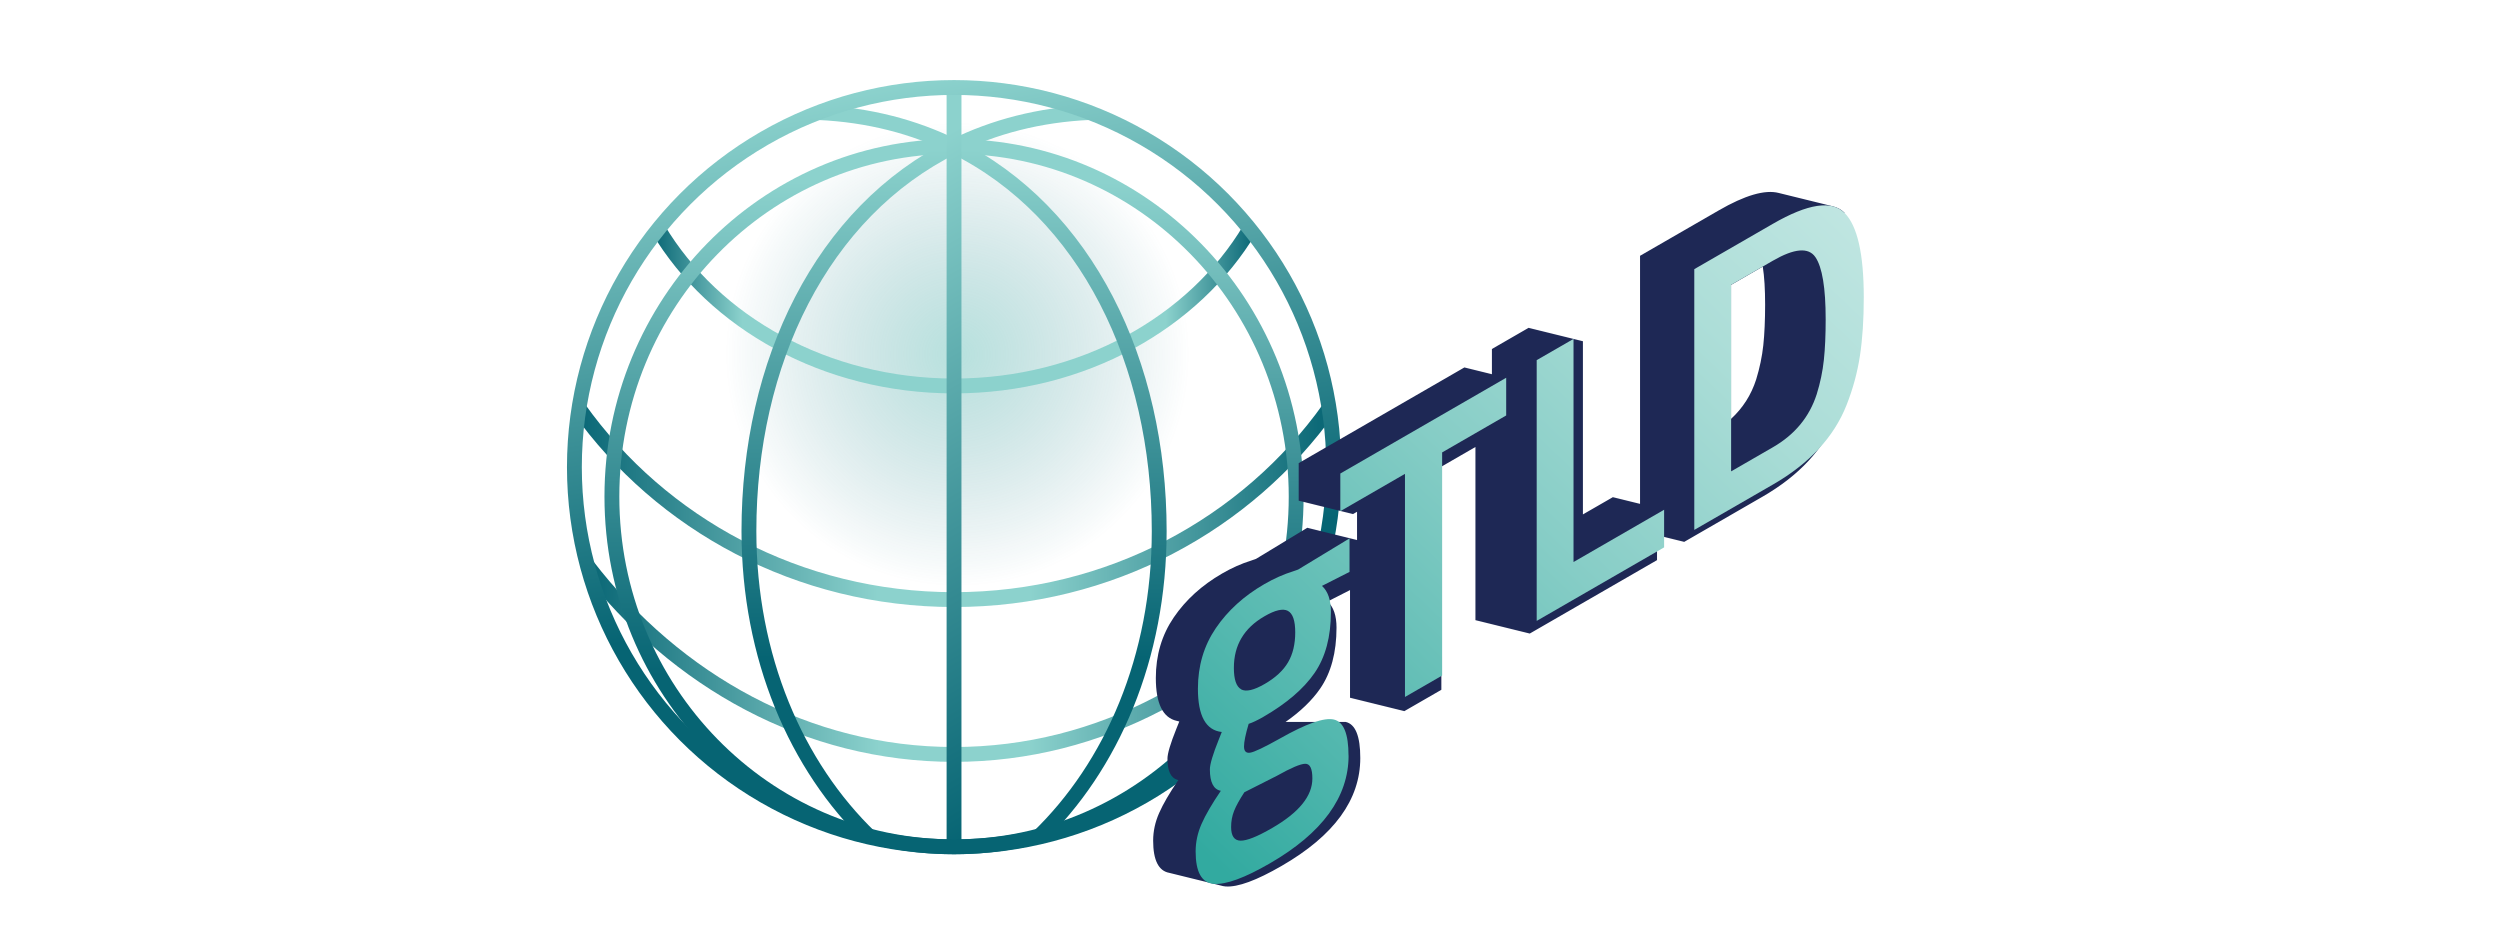
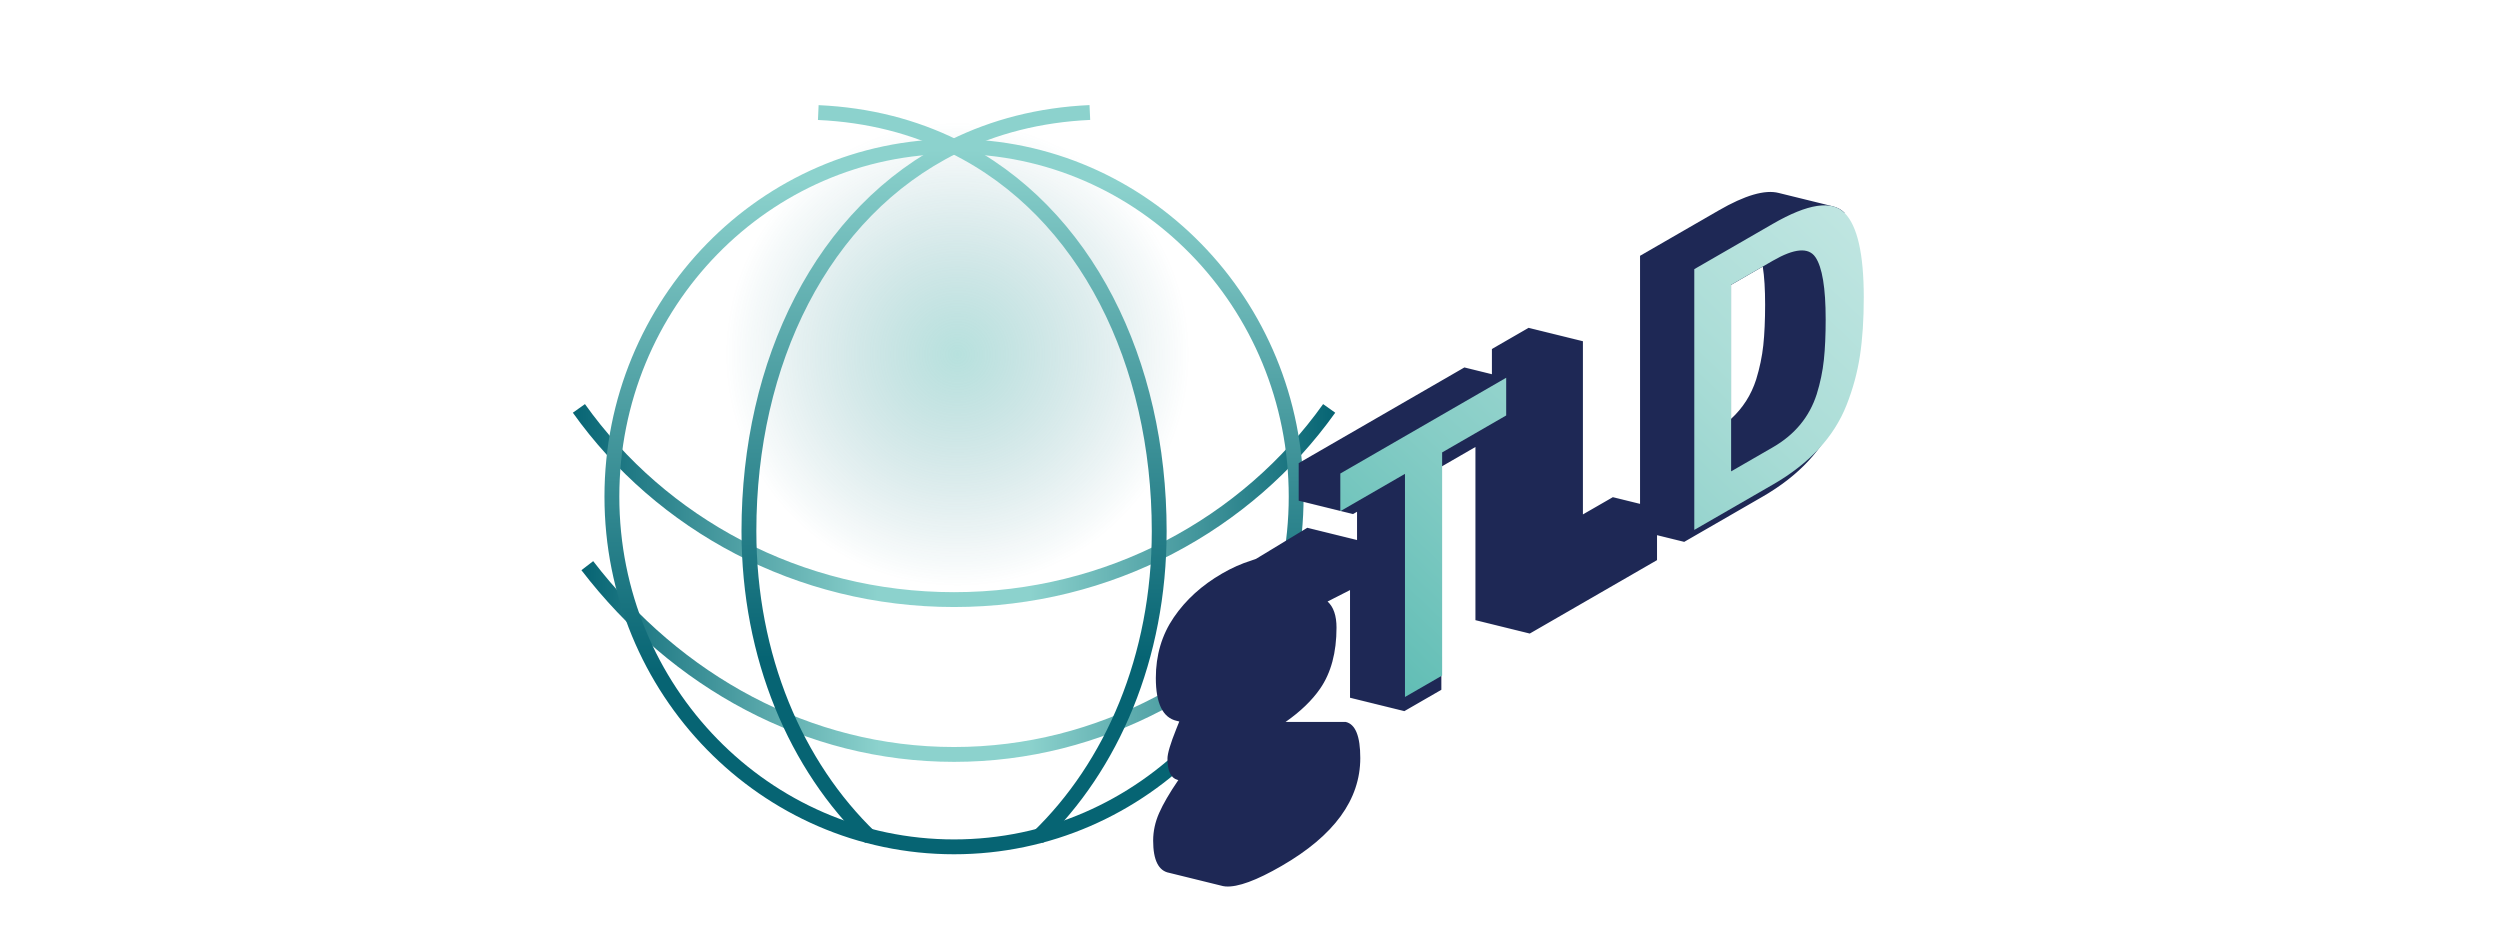
<svg xmlns="http://www.w3.org/2000/svg" xmlns:xlink="http://www.w3.org/1999/xlink" id="a" viewBox="0 0 372 140">
  <defs>
    <radialGradient id="b" cx="142.47" cy="52.73" fx="142.47" fy="52.73" r="34.59" gradientUnits="userSpaceOnUse">
      <stop offset="0" stop-color="#32aaa0" stop-opacity=".7" />
      <stop offset="1" stop-color="#056473" stop-opacity="0" />
    </radialGradient>
    <linearGradient id="c" x1="186.93" y1="46.04" x2="97" y2="46.04" gradientUnits="userSpaceOnUse">
      <stop offset="0" stop-color="#066473" />
      <stop offset=".15" stop-color="#8cd2cd" />
      <stop offset=".85" stop-color="#8cd2cd" />
      <stop offset="1" stop-color="#076574" />
      <stop offset="1" stop-color="#066473" />
    </linearGradient>
    <linearGradient id="d" x1="198.68" y1="75.22" x2="85.25" y2="75.22" gradientUnits="userSpaceOnUse">
      <stop offset="0" stop-color="#066473" />
      <stop offset=".4" stop-color="#8cd2cd" />
      <stop offset=".6" stop-color="#8cd2cd" />
      <stop offset="1" stop-color="#076574" />
      <stop offset="1" stop-color="#066473" />
    </linearGradient>
    <linearGradient id="e" x1="86.52" y1="98.43" x2="197.41" y2="98.43" xlink:href="#d" />
    <linearGradient id="f" x1="141.96" y1="20.69" x2="141.96" y2="127.11" gradientUnits="userSpaceOnUse">
      <stop offset=".06" stop-color="#8cd2cd" />
      <stop offset=".41" stop-color="#45989d" />
      <stop offset=".75" stop-color="#066473" />
    </linearGradient>
    <linearGradient id="g" x1="147.65" y1="15.64" x2="147.65" y2="125.43" xlink:href="#f" />
    <linearGradient id="h" x1="136.28" y1="15.64" x2="136.28" y2="125.43" xlink:href="#f" />
    <linearGradient id="i" x1="117.23" y1="26.67" x2="166.7" y2="112.36" gradientUnits="userSpaceOnUse">
      <stop offset=".06" stop-color="#8cd2cd" />
      <stop offset=".54" stop-color="#45989d" />
      <stop offset="1" stop-color="#066473" />
    </linearGradient>
    <linearGradient id="j" x1="131.96" y1="12.78" x2="151.97" y2="126.24" gradientUnits="userSpaceOnUse">
      <stop offset="0" stop-color="#8cd2cd" />
      <stop offset=".33" stop-color="#45989d" />
      <stop offset=".65" stop-color="#066473" />
    </linearGradient>
    <linearGradient id="k" x1="282.02" y1="9.59" x2="174.63" y2="122.66" gradientUnits="userSpaceOnUse">
      <stop offset="0" stop-color="#caeae6" />
      <stop offset=".12" stop-color="#c1e6e2" />
      <stop offset=".32" stop-color="#abddd7" />
      <stop offset=".56" stop-color="#86cdc6" />
      <stop offset=".83" stop-color="#54b8af" />
      <stop offset="1" stop-color="#32aaa0" />
    </linearGradient>
    <linearGradient id="l" x1="280.48" y1="8.13" x2="173.1" y2="121.2" xlink:href="#k" />
    <linearGradient id="m" x1="287.87" y1="15.15" x2="180.49" y2="128.22" xlink:href="#k" />
    <linearGradient id="n" x1="293.05" y1="20.07" x2="185.66" y2="133.14" xlink:href="#k" />
  </defs>
  <circle cx="141.96" cy="70.69" r="56.49" style="fill:url(#b); opacity:.5; stroke-width:0px;" />
-   <path d="M97.95,34.1c8.27,13.86,24.87,23.33,44.01,23.33s35.74-9.47,44.01-23.33" style="fill:none; stroke:url(#c); stroke-miterlimit:10; stroke-width:2.21px;" />
  <path d="M197.78,60.77c-12.24,17.19-32.67,28.45-55.82,28.45s-43.58-11.26-55.82-28.45" style="fill:none; stroke:url(#d); stroke-miterlimit:10; stroke-width:2.21px;" />
  <path d="M196.53,84.17c-13.24,17.21-32.78,28.09-54.57,28.09s-41.33-10.88-54.57-28.09" style="fill:none; stroke:url(#e); stroke-miterlimit:10; stroke-width:2.21px;" />
  <ellipse cx="141.96" cy="73.9" rx="50.91" ry="52.11" style="fill:none; stroke:url(#f); stroke-miterlimit:10; stroke-width:2.21px;" />
  <path d="M121.76,16.75c7.51.34,14.26,2.11,20.21,5.05,19.72,9.73,30.52,32.21,30.52,57.23,0,18.78-7.04,35-18.08,45.61" style="fill:none; stroke:url(#g); stroke-miterlimit:10; stroke-width:2.21px;" />
  <path d="M129.52,124.63c-11.04-10.61-18.08-26.83-18.08-45.61,0-25.02,10.8-47.49,30.52-57.23,5.94-2.93,12.7-4.71,20.21-5.05" style="fill:none; stroke:url(#h); stroke-miterlimit:10; stroke-width:2.21px;" />
-   <line x1="141.96" y1="13.02" x2="141.96" y2="126.01" style="fill:none; stroke:url(#i); stroke-miterlimit:10; stroke-width:2.21px;" />
-   <circle cx="141.96" cy="69.51" r="56.49" style="fill:none; stroke:url(#j); stroke-miterlimit:10; stroke-width:2.21px;" />
  <path d="M274.47,31.67c-.48-.49-1.07-.81-1.77-.98-.01,0-.03,0-.04-.01-.01,0-.03,0-.04-.01-.01,0-.03,0-.04-.01-.01,0-.03,0-.04-.01-.01,0-.03,0-.04-.01-.01,0-.03,0-.04-.01-.01,0-.03,0-.04-.01-.01,0-.03,0-.04-.01-.01,0-.03,0-.04-.01-.01,0-.03,0-.04-.01-.01,0-.03,0-.04-.01-.01,0-.03,0-.04-.01-.01,0-.03,0-.04-.01-.01,0-.03,0-.04-.01-.01,0-.03,0-.04-.01-.01,0-.03,0-.04-.01-.01,0-.03,0-.04-.01-.01,0-.03,0-.04-.01-.01,0-.03,0-.04-.01-.01,0-.03,0-.04-.01-.01,0-.03,0-.04-.01-.01,0-.03,0-.04-.01-.01,0-.03,0-.04-.01-.01,0-.03,0-.04-.01-.01,0-.03,0-.04-.01-.01,0-.03,0-.04-.01-.01,0-.03,0-.04-.01-.01,0-.03,0-.04-.01-.01,0-.03,0-.04-.01-.01,0-.03,0-.04-.01-.01,0-.03,0-.04-.01-.01,0-.03,0-.04-.01-.01,0-.03,0-.04-.01-.01,0-.03,0-.04-.01-.01,0-.03,0-.04-.01-.01,0-.03,0-.04-.01-.01,0-.03,0-.04-.01-.01,0-.03,0-.04-.01-.01,0-.03,0-.04-.01-.01,0-.03,0-.04-.01-.01,0-.03,0-.04-.01-.01,0-.03,0-.04-.01-.01,0-.03,0-.04-.01-.01,0-.03,0-.04-.01-.01,0-.03,0-.04-.01-.01,0-.03,0-.04-.01-.01,0-.03,0-.04-.01-.01,0-.03,0-.04-.01-.01,0-.03,0-.04-.01-.01,0-.03,0-.04-.01-.01,0-.03,0-.04-.01-.01,0-.03,0-.04-.01-.01,0-.03,0-.04-.01-.01,0-.03,0-.04-.01-.01,0-.03,0-.04-.01-.01,0-.03,0-.04-.01-.01,0-.03,0-.04-.01-.01,0-.03,0-.04-.01-.01,0-.03,0-.04-.01-.01,0-.03,0-.04-.01-.01,0-.03,0-.04-.01-.01,0-.03,0-.04-.01-.01,0-.03,0-.04-.01-.01,0-.03,0-.04-.01-.01,0-.03,0-.04-.01-.01,0-.03,0-.04-.01-.01,0-.03,0-.04-.01-.01,0-.03,0-.04-.01-.01,0-.03,0-.04-.01-.01,0-.03,0-.04-.01-.01,0-.03,0-.04-.01-.01,0-.03,0-.04-.01-.01,0-.03,0-.04-.01-.01,0-.03,0-.04-.01-.01,0-.03,0-.04-.01-.01,0-.03,0-.04-.01-.01,0-.03,0-.04-.01-.01,0-.03,0-.04-.01-.01,0-.03,0-.04-.01-.01,0-.03,0-.04-.01-.01,0-.03,0-.04-.01-.01,0-.03,0-.04-.01-.01,0-.03,0-.04-.01-.01,0-.03,0-.04-.01-.01,0-.03,0-.04-.01-.01,0-.03,0-.04-.01-.01,0-.03,0-.04-.01-.01,0-.03,0-.04-.01-.01,0-.03,0-.04-.01-.01,0-.03,0-.04-.01-.01,0-.03,0-.04-.01-.01,0-.03,0-.04-.01-.01,0-.03,0-.04-.01-.01,0-.03,0-.04-.01-.01,0-.03,0-.04-.01-.01,0-.03,0-.04-.01-.01,0-.03,0-.04-.01-.01,0-.03,0-.04-.01-.01,0-.03,0-.04-.01-.01,0-.03,0-.04-.01-.01,0-.03,0-.04-.01-.01,0-.03,0-.04-.01-.01,0-.03,0-.04-.01-.01,0-.03,0-.04-.01-.01,0-.03,0-.04-.01-.01,0-.03,0-.04-.01-.01,0-.03,0-.04-.01-.01,0-.03,0-.04-.01-.01,0-.03,0-.04-.01-.01,0-.03,0-.04-.01-.01,0-.03,0-.04-.01-.01,0-.03,0-.04-.01-.01,0-.03,0-.04-.01-.01,0-.03,0-.04-.01-.01,0-.03,0-.04-.01-.01,0-.03,0-.04-.01-.01,0-.03,0-.04-.01-.01,0-.03,0-.04-.01-.01,0-.03,0-.04-.01-.01,0-.03,0-.04-.01-.01,0-.03,0-.04-.01-.01,0-.03,0-.04-.01-.01,0-.03,0-.04-.01-.01,0-.03,0-.04-.01-.01,0-.03,0-.04-.01-.01,0-.03,0-.04-.01-.01,0-.03,0-.04-.01-.01,0-.03,0-.04-.01-.01,0-.03,0-.04-.01-.01,0-.03,0-.04-.01-.01,0-.03,0-.04-.01-.01,0-.03,0-.04-.01-.01,0-.03,0-.04-.01-.01,0-.03,0-.04-.01-.01,0-.03,0-.04-.01-.01,0-.03,0-.04-.01-.01,0-.03,0-.04-.01-.01,0-.03,0-.04-.01-.01,0-.03,0-.04-.01-.01,0-.03,0-.04-.01-.01,0-.03,0-.04-.01-.01,0-.03,0-.04-.01-.01,0-.03,0-.04-.01-.01,0-.03,0-.04-.01-.01,0-.03,0-.04-.01-.01,0-.03,0-.04-.01-.01,0-.03,0-.04-.01-.01,0-.03,0-.04-.01-.01,0-.03,0-.04-.01-.01,0-.03,0-.04-.01-.01,0-.03,0-.04-.01-.01,0-.03,0-.04-.01-.01,0-.03,0-.04-.01-.01,0-.03,0-.04-.01-.01,0-.03,0-.04-.01-.01,0-.03,0-.04-.01-.01,0-.03,0-.04-.01-.01,0-.03,0-.04-.01-.01,0-.03,0-.04-.01-.01,0-.03,0-.04-.01-.01,0-.03,0-.04-.01-.01,0-.03,0-.04-.01-.01,0-.03,0-.04-.01-.01,0-.03,0-.04-.01-.01,0-.03,0-.04-.01-.01,0-.03,0-.04-.01-.01,0-.03,0-.04-.01-.01,0-.03,0-.04-.01-.01,0-.03,0-.04-.01-.01,0-.03,0-.04-.01-.01,0-.03,0-.04-.01-.01,0-.03,0-.04-.01-.01,0-.03,0-.04-.01-.01,0-.03,0-.04-.01-.01,0-.03,0-.04-.01-.01,0-.03,0-.04-.01-.01,0-.03,0-.04-.01-.01,0-.03,0-.04-.01-.01,0-.03,0-.04-.01-.01,0-.03,0-.04-.01-.01,0-.03,0-.04-.01-.01,0-.03,0-.04-.01-.01,0-.03,0-.04-.01-.01,0-.03,0-.04-.01-.01,0-.03,0-.04-.01-.01,0-.03,0-.04-.01-.01,0-.03,0-.04-.01-.01,0-.03,0-.04-.01-.01,0-.03,0-.04-.01-.01,0-.03,0-.04-.01-.01,0-.03,0-.04-.01-.01,0-.03,0-.04-.01-.01,0-.03,0-.04-.01-.01,0-.03,0-.04-.01-.01,0-.03,0-.04-.01-.01,0-.03,0-.04-.01-.01,0-.03,0-.04-.01-.01,0-.03,0-.04-.01-.01,0-.03,0-.04-.01-.01,0-.03,0-.04-.01-2.05-.53-5.03.34-8.94,2.6l-11.7,6.75v36.92h-.01s0-.03,0-.03l-.04.03v-.04l-.04.03v-.04l-.04.03v-.04l-.04.03v-.04l-.04.03v-.04l-.04.03v-.04l-.04.03v-.04l-.04.03v-.04l-.04.03v-.04l-.04.03v-.04l-.04.03v-.04l-.04.03v-.04l-.04.03v-.04l-.04.03v-.04l-.04.03v-.04l-.04.03v-.04l-.04.03v-.04l-.04.03v-.04l-.04.03v-.04l-.04.03v-.04l-.04.03v-.04l-.04.03v-.04l-.04.03v-.04l-.04.03v-.04l-.04.03v-.04l-.04.03v-.04l-.04.03v-.04l-.04.03v-.04l-.04.03v-.04l-.04.03v-.04l-.04.03v-.04l-.04.03v-.04l-.04.03v-.04l-.04.03v-.04l-.04.03v-.04l-.04.03v-.04l-.04.03v-.04l-.04.03v-.04l-.04.03v-.04l-.04.03v-.04l-.04.03v-.04l-.04.03v-.04l-.04.03v-.04l-.04.03v-.04l-.04.03v-.04l-.04.03v-.04l-.04.03v-.04l-.04.03v-.04l-.04.03v-.04l-.04.03v-.04l-.04.03v-.04l-.04.03v-.04l-.04.03v-.04l-.04.03v-.04l-.04.03v-.04l-.04.03v-.04l-.04.03v-.04l-.04.03v-.04l-.04.03v-.04l-.04.03v-.04l-.04.03v-.04l-.04.03v-.04l-.04.03v-.04l-.04.03v-.04l-.04.03v-.04l-.04.03v-.04l-.04.03v-.04l-.04.03v-.04l-.04.03v-.04l-.04.03v-.04l-.04.03v-.04l-.04.03v-.04l-.04.03v-.04l-.04.03v-.04l-.04.03v-.04l-.04.03v-.04l-.04.03v-.04l-.04.03v-.04l-.04.03v-.04l-.04.03v-.04l-.04.03v-.04l-.04.03v-.04l-.04.03v-.04l-.04.03v-.04l-.04.03v-.04l-.04.03v-.04l-.04.03v-.04l-.04.03v-.04l-.04.03v-.04l-.04.03v-.04l-.04.03v-.04l-.04.03v-.04l-.04.03v-.04l-.04.03v-.04l-.04.03v-.04l-.04.03v-.04l-.04.03v-.04l-.04.03v-.04l-.04.03v-.04l-.04.03v-.04l-4.48,2.58v-25.79l-.04.03v-.04l-.04.03v-.04l-.04.03v-.04l-.04.03v-.04l-.04.03v-.04l-.04.03v-.04l-.04.03v-.04l-.04.03v-.04l-.04.03v-.04l-.04.03v-.04l-.04.03v-.04l-.04.03v-.04l-.04.03v-.04l-.04.03v-.04l-.04.03v-.04l-.04.03v-.04l-.04.03v-.04l-.04.03v-.04l-.04.03v-.04l-.04.03v-.04l-.04.03v-.04l-.04.03v-.04l-.04.03v-.04l-.04.03v-.04l-.04.03v-.04l-.04.03v-.04l-.04.03v-.04l-.04.03v-.04l-.04.03v-.04l-.04.03v-.04l-.04.03v-.04l-.04.03v-.04l-.04.03v-.04l-.04.03v-.04l-.04.03v-.04l-.04.03v-.04l-.04.03v-.04l-.04.03v-.04l-.04.03v-.04l-.04.03v-.04l-.04.03v-.04l-.04.03v-.04l-.04.03v-.04l-.04.03v-.04l-.04.03v-.04l-.04.03v-.04l-.04.03v-.04l-.04.03v-.04l-.04.03v-.04l-.04.03v-.04l-.04.03v-.04l-.04.03v-.04l-.04.03v-.04l-.04.03v-.04l-.04.03v-.04l-.04.03v-.04l-.04.03v-.04l-.04.03v-.04l-.04.03v-.04l-.04.03v-.04l-.04.03v-.04l-.04.03v-.04l-.04.03v-.04l-.04.03v-.04l-.04.03v-.04l-.04.03v-.04l-.04.03v-.04l-.04.03v-.04l-.04.03v-.04l-.04.03v-.04l-.04.03v-.04l-.04.03v-.04l-.04.03v-.04l-.04.03v-.04l-.04.03v-.04l-.04.03v-.04l-.04.03v-.04l-.04.03v-.04l-.04.03v-.04l-.04.03v-.04l-.04.03v-.04l-.04.03v-.04l-.04.03v-.04l-.04.03v-.04l-.04.03v-.04l-.04.03v-.04l-.04.03v-.04l-.04.03v-.04l-.04.03v-.04l-.04.03v-.04l-.04.03v-.04l-.04.03v-.04l-.04.03v-.04l-.04.03v-.04l-.04.03v-.04l-.04.03v-.04l-.04.03v-.04l-.04.03v-.04l-.04.03v-.04l-.04.03v-.04l-.04.03v-.04l-.04.03v-.04l-.04.03v-.04l-.04.03v-.04l-.04.03v-.04l-.04.03v-.04l-.04.03v-.04l-.04.03v-.04l-.04.03v-.04l-.04.03v-.04l-.04.03v-.04l-.04.03v-.04l-.04.03v-.04l-.04.03v-.04l-.04.03v-.04l-.04.03v-.04l-.04.03v-.04l-.04.03v-.04l-.04.03v-.04l-.04.03v-.04l-.04.03v-.04l-.04.03v-.04l-.04.03v-.04l-.04.03v-.04l-.04.03v-.04l-.04.03v-.04l-.04.03v-.04l-.04.03v-.04l-.04.03v-.04l-.04.03v-.04l-.04.03v-.04l-.04.03v-.04l-.04.03v-.04l-.04.03v-.04l-.04.03v-.04l-.04.03v-.04l-.04.03v-.04l-.04.03v-.04l-.04.03v-.04l-.04.03v-.04l-.04.03v-.04l-.04.03v-.04l-.04.03v-.04l-.04.03v-.04l-.04.03v-.04l-.04.03v-.04l-.04.03v-.04l-.04.03v-.04l-.04.03v-.04l-.04.03v-.04l-.04.03v-.04l-.04.03v-.04l-.04.03v-.04l-.04.03v-.04l-.04.03v-.04l-.04.03v-.04l-.04.03v-.04l-.04.03v-.04l-.04.03v-.04l-.04.03v-.04l-.04.03v-.04l-.04.03v-.04l-.04.03v-.04l-.04.03v-.04l-.04.03v-.04l-.04.03v-.04l-.04.03v-.04l-.04.03v-.04l-.04.03v-.04l-.04.03v-.04l-.04.03v-.04l-.04.03v-.04l-.04.03v-.04l-.04.03v-.04l-.04.03v-.04l-.04.03v-.04l-.04.03v-.04l-.04.03v-.04l-.04.03v-.04l-.04.03v-.04l-.04.03v-.04l-.04.03v-.04l-.04.03v-.04l-.04.03v-.04l-.04.03v-.04l-.04.03v-.04l-.04.03v-.04l-.04.03v-.04l-.04.03v-.04l-.04.03v-.04l-.04.03v-.04l-.04.03v-.04l-.04.03v-.04l-.04.03v-.04l-.04.03v-.04l-.04.03v-.04l-.04.03v-.04l-.04.03v-.04l-.04.03v-.04l-.04.03v-.04l-.04.03v-.04l-5.48,3.16v3.76h-.02s0-.03,0-.03l-.04.03v-.04l-.04.03v-.04l-.04.03v-.04l-.04.03v-.04l-.04.03v-.04l-.04.03v-.04l-.04.03v-.04l-.04.03v-.04l-.04.03v-.04l-.04.03v-.04l-.04.03v-.04l-.04.03v-.04l-.04.03v-.04l-.04.03v-.04l-.04.03v-.04l-.04.03v-.04l-.04.03v-.04l-.04.03v-.04l-.04.03v-.04l-.04.03v-.04l-.04.03v-.04l-.04.03v-.04l-.04.03v-.04l-.04.03v-.04l-.04.03v-.04l-.04.03v-.04l-.04.03v-.04l-.04.03v-.04l-.04.03v-.04l-.04.03v-.04l-.04.03v-.04l-.04.03v-.04l-.04.03v-.04l-.04.03v-.04l-.04.03v-.04l-.04.03v-.04l-.04.03v-.04l-.04.03v-.04l-.04.03v-.04l-.04.03v-.04l-.04.03v-.04l-.04.03v-.04l-.04.03v-.04l-.04.03v-.04l-.04.03v-.04l-.04.03v-.04l-.04.03v-.04l-.04.03v-.04l-.04.03v-.04l-.04.03v-.04l-.04.03v-.04l-.04.03v-.04l-.04.03v-.04l-.04.03v-.04l-.04.03v-.04l-.04.03v-.04l-.04.03v-.04l-.04.03v-.04l-.04.03v-.04l-.04.03v-.04l-.04.03v-.04l-.04.03v-.04l-.04.03v-.04l-.04.03v-.04l-.04.03v-.04l-.04.03v-.04l-.04.03v-.04l-.04.03v-.04l-.04.03v-.04l-.04.03v-.04l-.04.03v-.04l-.04.03v-.04l-.04.03v-.04l-.04.03v-.04l-.04.03v-.04l-.04.03v-.04l-.04.03v-.04l-.04.03v-.04l-.04.03v-.04l-.04.03v-.04l-.04.03v-.04l-.04.03v-.04l-.04.03v-.04l-.04.03v-.04l-.04.03v-.04l-.04.03v-.04l-.04.03v-.04l-.04.03v-.04l-.04.03v-.04l-.04.03v-.04l-.04.03v-.04l-.04.03v-.04l-.04.03v-.04l-.04.03v-.04l-.04.03v-.04l-.04.03v-.04l-.04.03v-.04l-.04.03v-.04l-.04.03v-.04l-.04.03v-.04l-.04.03v-.04l-24.68,14.25v5.61l.04-.03v.04l.04-.03v.04l.04-.03v.04l.04-.03v.04l.04-.03v.04l.04-.03v.04l.04-.03v.04l.04-.03v.04l.04-.03v.04l.04-.03v.04l.04-.03v.04l.04-.03v.04l.04-.03v.04l.04-.03v.04l.04-.03v.04l.04-.03v.04l.04-.03v.04l.04-.03v.04l.04-.03v.04l.04-.03v.04l.04-.03v.04l.04-.03v.04l.04-.03v.04l.04-.03v.04l.04-.03v.04l.04-.03v.04l.04-.03v.04l.04-.03v.04l.04-.03v.04l.04-.03v.04l.04-.03v.04l.04-.03v.04l.04-.03v.04l.04-.03v.04l.04-.03v.04l.04-.03v.04l.04-.03v.04l.04-.03v.04l.04-.03v.04l.04-.03v.04l.04-.03v.04l.04-.03v.04l.04-.03v.04l.04-.03v.04l.04-.03v.04l.04-.03v.04l.04-.03v.04l.04-.03v.04l.04-.03v.04l.04-.03v.04l.04-.03v.04l.04-.03v.04l.04-.03v.04l.04-.03v.04l.04-.03v.04l.04-.03v.04l.04-.03v.04l.04-.03v.04l.04-.03v.04l.04-.03v.04l.04-.03v.04l.04-.03v.04l.04-.03v.04l.04-.03v.04l.04-.03v.04l.04-.03v.04l.04-.03v.04l.04-.03v.04l.04-.03v.04l.04-.03v.04l.04-.03v.04l.04-.03v.04l.04-.03v.04l.04-.03v.04l.04-.03v.04l.04-.03v.04l.04-.03v.04l.04-.03v.04l.04-.03v.04l.04-.03v.04l.04-.03v.04l.04-.03v.04l.04-.03v.04l.04-.03v.04l.04-.03v.04l.04-.03v.04l.04-.03v.04l.04-.03v.04l.04-.03v.04l.04-.03v.04l.04-.03v.04l.04-.03v.04l.04-.03v.04l.04-.03v.04l.04-.03v.04l.04-.03v.04l.04-.03v.04l.04-.03v.04l.04-.03v.04l.04-.03v.04l.04-.03v.04l.04-.03v.04l.04-.03v.04l.04-.03v.04l.04-.03v.04l.04-.03v.04l.04-.03v.04l.04-.03v.04l.04-.03v.04l.04-.03v.04l.04-.03v.04l.04-.03v.04l.04-.03v.04l.04-.03v.04l.04-.03v.04l.04-.03v.04l.04-.03v.04l.04-.03v.04l.04-.03v.04l.04-.03v.04l.04-.03v.04l.04-.03v.04l.04-.03v.04l.04-.03v.04l.04-.03v.04l.04-.03v.04l.04-.03v.04l.04-.03v.04l.04-.03v.04l.04-.03v.04l.04-.03v.04l.04-.03v.04l.04-.03v.04l.04-.03v.04l.04-.03v.04l.04-.03v.04l.04-.03v.04l.04-.03v.04l.04-.03v.04l.04-.03v.04l.04-.03v.04l.04-.03v.04l.04-.03v.04l.04-.03v.04l.04-.03v.04l.04-.03v.04l.04-.03v.04l.04-.03v.04l.04-.03v.04l.04-.03v.04l.04-.03v.04l.04-.03v.04l.04-.03v.04l.04-.03v.04l.04-.03v.04l.04-.03v.04l.04-.03v.04l.04-.03v.04l.04-.03v.04l.04-.03v.04l.04-.03v.04l.04-.03v.04l.04-.03v.04l.04-.03v.04l.04-.03v.04l.04-.03v.04l.04-.03v.04l.04-.03v.04l.04-.03v.04l.04-.03v.04l.04-.03v.04l.04-.03v.04l.04-.03v.04l.04-.03v.04l.04-.03v.04l.04-.03v.04l.04-.03v.04l.04-.03v.04l.04-.03v.04l.04-.03v.04l.04-.03v.04l.04-.03v.04l.04-.03v.04l.04-.03v.04l.04-.03v.04l.04-.03v.04l.04-.03v.04l.04-.03v.04l.04-.03v.04l.04-.03v.04l.04-.03v.04l.04-.03v.04l.04-.03v.04l.04-.03v.04l.04-.03v.04l.04-.03v.04l.04-.03v.04l.04-.03v.04l.04-.03v.04l.04-.03v.04l.04-.03v.04l.62-.36v4.23h0s0-.04,0-.04l-.04.03v-.04l-.04.03v-.04l-.04.03v-.04l-.04.03v-.04l-.04.03v-.04l-.04.03v-.04l-.04.03v-.04l-.04.03v-.04l-.04.03v-.04l-.04.03v-.04l-.04.03v-.04l-.04.03v-.04l-.04.03v-.04l-.04.03v-.04l-.04.03v-.04l-.04.03v-.04l-.04.03v-.04l-.04.03v-.04l-.04.03v-.04l-.04.03v-.04l-.04.03v-.04l-.04.03v-.04l-.04.03v-.04l-.04.03v-.04l-.04.03v-.04l-.04.03v-.04l-.04.03v-.04l-.04.03v-.04l-.04.03v-.04l-.04.03v-.04l-.04.03v-.04l-.04.03v-.04l-.04.03v-.04l-.04.03v-.04l-.04.03v-.04l-.04.03v-.04l-.04.03v-.04l-.04.03v-.04l-.04.03v-.04l-.04.03v-.04l-.04.03v-.04l-.04.03v-.04l-.04.03v-.04l-.04.03v-.04l-.04.03v-.04l-.04.03v-.04l-.04.03v-.04l-.04.03v-.04l-.04.03v-.04l-.04.03v-.04l-.04.03v-.04l-.04.03v-.04l-.04.03v-.04l-.04.03v-.04l-.04.03v-.04l-.04.03v-.04l-.04.03v-.04l-.04.03v-.04l-.04.03v-.04l-.04.03v-.04l-.04.03v-.04l-.04.03v-.04l-.04.03v-.04l-.04.03v-.04l-.04.03v-.04l-.04.03v-.04l-.04.03v-.04l-.04.03v-.04l-.04.03v-.04l-.04.03v-.04l-.04.03v-.04l-.04.03v-.04l-.04.03v-.04l-.04.03v-.04l-.04.03v-.04l-.04.03v-.04l-.04.03v-.04l-.04.03v-.04l-.04.03v-.04l-.04.03v-.04l-.04.03v-.04l-.04.03v-.04l-.04.03v-.04l-.04.03v-.04l-.04.03v-.04l-.04.03v-.04l-.04.03v-.04l-.04.03v-.04l-.04.03v-.04l-.04.03v-.04l-.04.03v-.04l-.04.03v-.04l-.04.03v-.04l-.04.03v-.04l-.04.03v-.04l-.04.03v-.04l-.04.03v-.04l-.04.03v-.04l-.04.03v-.04l-.04.03v-.04l-.04.03v-.04l-.04.03v-.04l-.04.03v-.04l-.04.03v-.04l-.04.03v-.04l-.04.03v-.04l-.04.03v-.04l-.04.03v-.04l-.04.03v-.04l-.04.03v-.04l-.04.03v-.04l-.04.03v-.04l-.04.03v-.04l-.04.03v-.04l-.04.03v-.04l-.04.03v-.04l-.04.03v-.04l-.04.03v-.04l-.04.03v-.04l-.04.03v-.04l-.04.03v-.04l-.04.03v-.04l-.04.03v-.04l-.04.03v-.04l-.04.03v-.04l-.04.03v-.04l-.04.03v-.04l-.04.03v-.04l-.04.03v-.04l-.04.03v-.04l-.04.03v-.04l-.04.03v-.04l-.04.03v-.04l-.04.03v-.04l-.04.03v-.04l-.04.03v-.04l-.04.03v-.04l-.04.03v-.04l-.04.03v-.04l-.04.03v-.04l-.04.03v-.04l-.04.03v-.04l-.04.03v-.04l-.04.03v-.04l-.04.03v-.04l-.04.03v-.04l-.04.03v-.04l-.04.03v-.04l-.04.03v-.04l-.04.03v-.04l-.04.03v-.04l-.04.03v-.04l-.04.03v-.04l-.04.03v-.04l-.04.03v-.04l-.04.03v-.04l-.04.03v-.04l-.04.03v-.04l-.04.03v-.04l-.04.03v-.04l-.04.03v-.04l-.04.03v-.04l-.04.03v-.04l-.04.03v-.04l-.04.03v-.04l-.04.03v-.04l-.04.03v-.04l-.04.03v-.04l-.04.03v-.04l-.04.03v-.04l-.04.03v-.04l-.04.03v-.04l-.04.03v-.04l-.04.03v-.04l-.04.03v-.04l-.04.03v-.04l-.04.03v-.04l-.04.03v-.04l-.04.03v-.04l-.04.03v-.04l-.04.03v-.04l-.04.03v-.04l-.04.03v-.04l-.04.03v-.04l-7.65,4.64-.74.26c-1.42.44-2.85,1.08-4.29,1.91-3.03,1.75-5.43,3.93-7.21,6.54-1.78,2.61-2.67,5.62-2.67,9.02,0,3.79,1.04,5.92,3.13,6.38.02,0,.03,0,.04.01.02,0,.03,0,.04.01.01,0,.03,0,.04.01.02,0,.03,0,.04.01.02,0,.03,0,.04.01.01,0,.03,0,.04.01.02,0,.03,0,.04.01.01,0,.03,0,.04.01.02,0,.03,0,.04.01,0,0,0,0,0,0l-.43,1.07c-.89,2.21-1.33,3.7-1.33,4.45,0,1.83.49,2.88,1.48,3.16.01,0,.03,0,.04.01.01,0,.03,0,.04.01.01,0,.03,0,.04.01,0,0,.01,0,.02,0-1.32,1.93-2.27,3.57-2.86,4.91-.59,1.34-.89,2.71-.89,4.11,0,2.9.8,4.5,2.39,4.79.02,0,.03,0,.04.01.02,0,.03,0,.04.01.02,0,.03,0,.04.01.02,0,.03,0,.04.01.02,0,.03,0,.04.01.02,0,.03,0,.04.01.02,0,.03,0,.04.01.02,0,.03,0,.04.01.02,0,.03,0,.04.01.02,0,.03,0,.04.01.02,0,.03,0,.04.01.02,0,.03,0,.04.01.02,0,.03,0,.04.01.02,0,.03,0,.04.01.02,0,.03,0,.04.01.02,0,.03,0,.04.01.02,0,.03,0,.04.01.02,0,.03,0,.04.01.02,0,.03,0,.04.01.02,0,.03,0,.04.01.02,0,.03,0,.04.01.02,0,.03,0,.04.01.02,0,.03,0,.04.01.02,0,.03,0,.04.01.02,0,.03,0,.04.01.02,0,.03,0,.04.01.02,0,.03,0,.04.01.02,0,.03,0,.04.01.02,0,.03,0,.04.01.02,0,.03,0,.04.01.02,0,.03,0,.04.01.02,0,.03,0,.04.01.02,0,.03,0,.04.01.02,0,.03,0,.04.01.02,0,.03,0,.04.01.02,0,.03,0,.04.01.02,0,.03,0,.04.01.02,0,.03,0,.04.01.02,0,.03,0,.04.01.02,0,.03,0,.04.01.02,0,.03,0,.04.01.02,0,.03,0,.04.01.02,0,.03,0,.04.01.02,0,.03,0,.04.01.02,0,.03,0,.04.01.02,0,.03,0,.04.01.02,0,.03,0,.04.01.02,0,.03,0,.04.01.02,0,.03,0,.04.01.02,0,.03,0,.04.01.02,0,.03,0,.04.01.02,0,.03,0,.04.01.02,0,.03,0,.04.01.02,0,.03,0,.04.01.02,0,.03,0,.04.01.02,0,.03,0,.04.01.02,0,.03,0,.04.01.02,0,.03,0,.04.01.02,0,.03,0,.04.01.02,0,.03,0,.04.01.02,0,.03,0,.04.01.02,0,.03,0,.04.01.02,0,.03,0,.04.01.02,0,.03,0,.04.01.02,0,.03,0,.04.01.02,0,.03,0,.04.01.02,0,.03,0,.04.01.02,0,.03,0,.04.01.02,0,.03,0,.04.01.02,0,.03,0,.04.01.02,0,.03,0,.04.01.02,0,.03,0,.04.01.02,0,.03,0,.04.01.02,0,.03,0,.04.01.02,0,.03,0,.04.01.02,0,.03,0,.04.01.02,0,.03,0,.04.01.02,0,.03,0,.04.01.02,0,.03,0,.04.01.02,0,.03,0,.04.01.02,0,.03,0,.04.01.02,0,.03,0,.04.01.02,0,.03,0,.04.01.02,0,.03,0,.04.01.02,0,.03,0,.04.01.02,0,.03,0,.04.01.02,0,.03,0,.04.01.02,0,.03,0,.04.01.02,0,.03,0,.04.01.02,0,.03,0,.04.01.02,0,.03,0,.04.01.02,0,.03,0,.04.01.02,0,.03,0,.04.01.02,0,.03,0,.04.01.02,0,.03,0,.04.01.02,0,.03,0,.04.01.02,0,.03,0,.04.01.02,0,.03,0,.04.01.02,0,.03,0,.04.01.02,0,.03,0,.04.01.02,0,.03,0,.04.01.02,0,.03,0,.04.01.02,0,.03,0,.04.01.02,0,.03,0,.04.01.02,0,.03,0,.04.01.02,0,.03,0,.04.01.02,0,.03,0,.04.01.02,0,.03,0,.04.01.02,0,.03,0,.04.01.02,0,.03,0,.04.01.02,0,.03,0,.04.01.02,0,.03,0,.04.01.02,0,.03,0,.04.01.02,0,.03,0,.04.01.02,0,.03,0,.04.01.02,0,.03,0,.04.01.02,0,.03,0,.04.01.02,0,.03,0,.04.01.02,0,.03,0,.04.01.02,0,.03,0,.04.01.02,0,.03,0,.04.01.02,0,.03,0,.04.01.02,0,.03,0,.04.01.02,0,.03,0,.04.01.02,0,.03,0,.04.01.02,0,.03,0,.04.01.02,0,.03,0,.04.01.02,0,.03,0,.04.01.02,0,.03,0,.04.01.02,0,.03,0,.04.01.02,0,.03,0,.04.01.02,0,.03,0,.04.01.02,0,.03,0,.04.01.02,0,.03,0,.04.01.02,0,.03,0,.04.01.02,0,.03,0,.04.01.02,0,.03,0,.04.01.02,0,.03,0,.04.01.02,0,.03,0,.04.01.02,0,.03,0,.04.01.02,0,.03,0,.04.01.02,0,.03,0,.04.01.02,0,.03,0,.04.01.02,0,.03,0,.04.01.02,0,.03,0,.04.01.02,0,.03,0,.04.01.02,0,.03,0,.04.01.02,0,.03,0,.04.01.02,0,.03,0,.04.01.02,0,.03,0,.04.01.02,0,.03,0,.04.01.02,0,.03,0,.04.01.02,0,.03,0,.04.01.02,0,.03,0,.04.01.02,0,.03,0,.04.01.02,0,.03,0,.04.01.02,0,.03,0,.04.01.02,0,.03,0,.04.01.02,0,.03,0,.04.01.02,0,.03,0,.04.01.02,0,.03,0,.04.01.02,0,.03,0,.04.01.02,0,.03,0,.04.01.02,0,.03,0,.04.01.02,0,.03,0,.04.01.02,0,.03,0,.04.01.02,0,.03,0,.04.01.02,0,.03,0,.04.01.02,0,.03,0,.04.01.02,0,.03,0,.04.01.02,0,.03,0,.04.01.02,0,.03,0,.04.01.02,0,.03,0,.04.01.02,0,.03,0,.04.01.02,0,.03,0,.04.01.02,0,.03,0,.04.01.02,0,.03,0,.04.01.02,0,.03,0,.04.01.02,0,.03,0,.04.01.02,0,.03,0,.04.01.02,0,.03,0,.04.01.02,0,.03,0,.04.01.02,0,.03,0,.04.01.02,0,.03,0,.04.01.02,0,.03,0,.04.01.02,0,.03,0,.04.01.02,0,.03,0,.04.01.02,0,.03,0,.04.01.02,0,.03,0,.04.01.02,0,.03,0,.04.01.02,0,.03,0,.04.01.02,0,.03,0,.04.01.02,0,.03,0,.04.01.02,0,.03,0,.04.01.02,0,.03,0,.04.01.02,0,.03,0,.04.01.02,0,.03,0,.04.01.02,0,.03,0,.04.01.02,0,.03,0,.04.01.02,0,.03,0,.04.01.12.02.24.04.37.05,1.81.13,4.59-.89,8.34-3.06,7.8-4.5,11.7-9.85,11.7-16.05,0-3.25-.72-5.04-2.17-5.37,0,0-.01,0-.02,0,0,0-.02,0-.03,0,0,0-.01,0-.02,0,0,0-.02,0-.03,0,0,0-.01,0-.02,0,0,0-.02,0-.03,0,0,0-.01,0-.02,0,0,0-.02,0-.03,0,0,0-.01,0-.02,0,0,0-.02,0-.03,0,0,0-.01,0-.02,0,0,0-.02,0-.03,0,0,0-.01,0-.02,0,0,0-.02,0-.03,0,0,0-.01,0-.02,0,0,0-.02,0-.03,0,0,0-.01,0-.02,0,0,0-.02,0-.03,0,0,0-.01,0-.02,0,0,0-.02,0-.03,0,0,0-.01,0-.02,0,0,0-.02,0-.03,0,0,0-.01,0-.02,0,0,0-.02,0-.03,0,0,0-.01,0-.02,0,0,0-.02,0-.03,0,0,0-.01,0-.02,0,0,0-.02,0-.03,0,0,0-.01,0-.02,0,0,0-.02,0-.03,0,0,0-.01,0-.02,0,0,0-.02,0-.03,0,0,0-.01,0-.02,0,0,0-.02,0-.03,0,0,0-.01,0-.02,0,0,0-.02,0-.03,0,0,0-.01,0-.02,0,0,0-.02,0-.03,0,0,0-.01,0-.02,0,0,0-.02,0-.03,0,0,0-.01,0-.02,0,0,0-.02,0-.03,0,0,0-.01,0-.02,0,0,0-.02,0-.03,0,0,0-.01,0-.02,0,0,0-.02,0-.03,0,0,0-.01,0-.02,0,0,0-.02,0-.03,0,0,0-.01,0-.02,0,0,0-.02,0-.03,0,0,0-.01,0-.02,0,0,0-.02,0-.03,0,0,0-.01,0-.02,0,0,0-.02,0-.03,0,0,0-.01,0-.02,0,0,0-.02,0-.03,0,0,0-.01,0-.02,0,0,0-.02,0-.03,0,0,0-.01,0-.02,0,0,0-.02,0-.03,0,0,0-.01,0-.02,0,0,0-.02,0-.03,0,0,0-.01,0-.02,0,0,0-.02,0-.03,0,0,0-.01,0-.02,0,0,0-.02,0-.03,0,0,0-.01,0-.02,0,0,0-.02,0-.03,0,0,0-.01,0-.02,0,0,0-.02,0-.03,0,0,0-.01,0-.02,0,0,0-.02,0-.03,0,0,0-.01,0-.02,0,0,0-.02,0-.03,0,0,0-.01,0-.02,0,0,0-.02,0-.03,0,0,0-.01,0-.02,0,0,0-.02,0-.03,0,0,0-.01,0-.02,0,0,0-.02,0-.03,0,0,0-.01,0-.02,0,0,0-.02,0-.03,0,0,0-.01,0-.02,0,0,0-.02,0-.03,0,0,0-.01,0-.02,0,0,0-.02,0-.03,0,0,0-.01,0-.02,0,0,0-.02,0-.03,0,0,0-.01,0-.02,0,0,0-.02,0-.03,0,0,0-.01,0-.02,0,0,0-.02,0-.03,0,0,0-.01,0-.02,0,0,0-.02,0-.03,0,0,0-.01,0-.02,0,0,0-.02,0-.03,0,0,0-.01,0-.02,0,0,0-.02,0-.03,0,0,0-.01,0-.02,0,0,0-.02,0-.03,0,0,0-.01,0-.02,0,0,0-.02,0-.03,0,0,0-.01,0-.02,0,0,0-.02,0-.03,0,0,0-.01,0-.02,0,0,0-.02,0-.03,0,0,0-.01,0-.02,0,0,0-.02,0-.03,0,0,0-.01,0-.02,0,0,0-.02,0-.03,0,0,0-.01,0-.02,0,0,0-.02,0-.03,0,0,0-.01,0-.02,0,0,0-.02,0-.03,0,0,0-.01,0-.02,0,0,0-.02,0-.03,0,0,0-.01,0-.02,0,0,0-.02,0-.03,0,0,0-.01,0-.02,0,0,0-.02,0-.03,0,0,0-.01,0-.02,0,0,0-.02,0-.03,0,0,0-.01,0-.02,0,0,0-.02,0-.03,0,0,0-.01,0-.02,0,0,0-.02,0-.03,0,0,0-.01,0-.02,0,0,0-.02,0-.03,0,0,0-.01,0-.02,0,0,0-.02,0-.03,0,0,0-.01,0-.02,0,0,0-.02,0-.03,0,0,0-.01,0-.02,0,0,0-.02,0-.03,0,0,0-.01,0-.02,0,0,0-.02,0-.03,0,0,0-.01,0-.02,0,0,0-.02,0-.03,0,0,0-.01,0-.02,0,0,0-.02,0-.03,0,0,0-.01,0-.02,0,0,0-.02,0-.03,0,0,0-.01,0-.02,0,0,0-.02,0-.03,0,0,0-.01,0-.02,0,0,0-.02,0-.03,0,0,0-.01,0-.02,0,0,0-.02,0-.03,0,0,0-.01,0-.02,0,0,0-.02,0-.03,0,0,0-.01,0-.02,0,0,0-.02,0-.03,0,0,0-.01,0-.02,0,0,0-.02,0-.03,0,0,0-.01,0-.02,0,0,0-.02,0-.03,0,0,0-.01,0-.02,0,0,0-.02,0-.03,0,0,0-.01,0-.02,0,0,0-.02,0-.03,0,0,0-.01,0-.02,0,0,0-.02,0-.03,0,0,0-.01,0-.02,0,0,0-.02,0-.03,0,0,0-.01,0-.02,0,0,0-.02,0-.03,0,0,0-.01,0-.02,0,0,0-.02,0-.03,0,0,0-.01,0-.02,0,0,0-.02,0-.03,0,0,0-.01,0-.02,0,0,0-.02,0-.03,0,0,0-.01,0-.02,0,0,0-.02,0-.03,0,0,0-.01,0-.02,0,0,0-.02,0-.03,0,0,0-.01,0-.02,0,0,0-.02,0-.03,0,0,0-.01,0-.02,0,0,0-.02,0-.03,0,0,0-.01,0-.02,0,0,0-.02,0-.03,0,0,0-.01,0-.02,0,0,0-.02,0-.03,0,0,0-.01,0-.02,0,0,0-.02,0-.03,0,0,0-.01,0-.02,0,0,0-.02,0-.03,0,0,0-.01,0-.02,0,0,0-.02,0-.03,0,0,0-.01,0-.02,0,0,0-.02,0-.03,0,0,0-.01,0-.02,0,0,0-.02,0-.03,0,0,0-.01,0-.02,0,0,0-.02,0-.03,0,0,0-.01,0-.02,0,0,0-.02,0-.03,0,0,0-.01,0-.02,0,0,0-.02,0-.03,0,0,0-.01,0-.02,0,0,0-.02,0-.03,0,0,0-.01,0-.02,0,0,0-.02,0-.03,0,0,0-.01,0-.02,0,0,0-.02,0-.03,0,0,0-.01,0-.02,0,0,0-.02,0-.03,0,0,0-.01,0-.02,0,0,0-.02,0-.03,0,0,0-.01,0-.02,0,0,0-.02,0-.03,0,0,0-.01,0-.02,0,0,0-.02,0-.03,0,0,0-.01,0-.02,0,0,0-.02,0-.03,0,0,0-.01,0-.02,0,0,0-.02,0-.03,0,0,0-.01,0-.02,0,0,0-.02,0-.03,0,0,0-.01,0-.02,0,0,0-.02,0-.03,0,0,0-.01,0-.02,0,0,0-.02,0-.03,0,0,0-.01,0-.02,0,0,0-.02,0-.03,0,0,0-.01,0-.02,0,0,0-.02,0-.03,0,0,0-.01,0-.02,0,0,0-.02,0-.03,0,0,0-.01,0-.02,0,0,0-.02,0-.03,0,0,0-.01,0-.02,0,0,0-.02,0-.03,0,0,0-.01,0-.02,0,0,0-.02,0-.03,0,0,0-.01,0-.02,0,0,0-.02,0-.03,0,0,0-.01,0-.02,0,0,0-.02,0-.03,0,0,0-.01,0-.02,0,0,0-.02,0-.03,0,0,0-.01,0-.02,0,0,0-.02,0-.03,0,0,0-.01,0-.02,0,0,0-.02,0-.03,0,0,0-.01,0-.02,0,0,0-.02,0-.03,0,0,0-.01,0-.02,0,0,0-.02,0-.03,0,0,0-.01,0-.02,0,0,0-.02,0-.03,0,0,0-.01,0-.02,0,0,0-.02,0-.03,0,0,0-.01,0-.02,0,0,0-.02,0-.03,0,0,0-.01,0-.02,0,0,0-.02,0-.03,0,0,0-.01,0-.02,0,0,0-.02,0-.03,0,0,0-.01,0-.02,0,0,0-.02,0-.03,0,0,0-.01,0-.02,0,0,0-.02,0-.03,0,0,0-.01,0-.02,0,0,0-.02,0-.03,0,0,0-.01,0-.02,0,0,0-.02,0-.03,0,0,0-.01,0-.02,0,0,0-.02,0-.03,0,0,0-.01,0-.02,0,0,0-.02,0-.03,0,0,0-.01,0-.02,0,0,0-.02,0-.03,0,0,0-.01,0-.02,0,0,0-.02,0-.03,0,0,0-.01,0-.02,0,0,0-.02,0-.03,0,0,0-.01,0-.02,0,0,0-.02,0-.03,0,0,0-.01,0-.02,0,0,0-.02,0-.03,0,0,0-.01,0-.02,0,0,0-.02,0-.03,0,0,0-.01,0-.02,0,0,0-.02,0-.03,0,0,0-.01,0-.02,0,0,0-.02,0-.03,0,0,0-.01,0-.02,0,0,0-.02,0-.03,0,0,0-.01,0-.02,0,0,0-.02,0-.03,0,0,0-.01,0-.02,0,0,0-.02,0-.03,0,0,0-.01,0-.02,0,0,0-.02,0-.03,0,0,0-.01,0-.02,0,0,0-.02,0-.03,0,0,0-.01,0-.02,0,0,0-.02,0-.03,0,0,0-.01,0-.02,0,0,0-.02,0-.03,0,0,0-.01,0-.02,0,0,0-.02,0-.03,0,0,0-.01,0-.02,0,0,0-.02,0-.03,0,0,0-.01,0-.02,0,0,0-.02,0-.03,0,0,0-.01,0-.02,0,0,0-.02,0-.03,0,0,0-.01,0-.02,0,0,0-.02,0-.03,0,0,0-.01,0-.02,0,0,0-.02,0-.03,0,0,0-.01,0-.02,0,0,0-.02,0-.03,0,0,0-.01,0-.02,0,0,0-.02,0-.03,0,0,0-.01,0-.02,0,0,0-.02,0-.03,0,0,0-.01,0-.02,0,0,0-.02,0-.03,0,0,0-.01,0-.02,0,0,0-.02,0-.03,0,0,0-.01,0-.02,0,0,0-.02,0-.03,0,0,0-.01,0-.02,0,0,0-.02,0-.03,0,0,0-.01,0-.02,0,0,0-.02,0-.03,0,0,0-.01,0-.02,0,0,0-.02,0-.03,0,0,0-.01,0-.02,0,0,0-.02,0-.03,0,0,0-.01,0-.02,0,0,0-.02,0-.03,0,0,0-.01,0-.02,0,0,0-.02,0-.03,0,0,0-.01,0-.02,0,0,0-.02,0-.03,0,0,0-.01,0-.02,0,0,0-.02,0-.03,0,0,0-.01,0-.02,0,0,0-.02,0-.03,0,0,0-.01,0-.02,0,0,0-.02,0-.03,0,0,0-.01,0-.02,0,0,0-.02,0-.03,0,0,0-.01,0-.02,0,0,0-.02,0-.03,0,0,0-.01,0-.02,0,0,0-.02,0-.03,0,0,0-.01,0-.02,0,0,0-.02,0-.03,0,0,0-.01,0-.02,0,0,0-.02,0-.03,0,0,0-.01,0-.02,0,0,0-.02,0-.03,0,0,0,0,0,0,0,2.22-1.55,3.93-3.2,5.14-4.95,1.63-2.36,2.44-5.39,2.44-9.09,0-1.77-.44-3.07-1.33-3.88l3.34-1.7v16.04l.04-.03v.04l.04-.03v.04l.04-.03v.04l.04-.03v.04l.04-.03v.04l.04-.03v.04l.04-.03v.04l.04-.03v.04l.04-.03v.04l.04-.03v.04l.04-.03v.04l.04-.03v.04l.04-.03v.04l.04-.03v.04l.04-.03v.04l.04-.03v.04l.04-.03v.04l.04-.03v.04l.04-.03v.04l.04-.03v.04l.04-.03v.04l.04-.03v.04l.04-.03v.04l.04-.03v.04l.04-.03v.04l.04-.03v.04l.04-.03v.04l.04-.03v.04l.04-.03v.04l.04-.03v.04l.04-.03v.04l.04-.03v.04l.04-.03v.04l.04-.03v.04l.04-.03v.04l.04-.03v.04l.04-.03v.04l.04-.03v.04l.04-.03v.04l.04-.03v.04l.04-.03v.04l.04-.03v.04l.04-.03v.04l.04-.03v.04l.04-.03v.04l.04-.03v.04l.04-.03v.04l.04-.03v.04l.04-.03v.04l.04-.03v.04l.04-.03v.04l.04-.03v.04l.04-.03v.04l.04-.03v.04l.04-.03v.04l.04-.03v.04l.04-.03v.04l.04-.03v.04l.04-.03v.04l.04-.03v.04l.04-.03v.04l.04-.03v.04l.04-.03v.04l.04-.03v.04l.04-.03v.04l.04-.03v.04l.04-.03v.04l.04-.03v.04l.04-.03v.04l.04-.03v.04l.04-.03v.04l.04-.03v.04l.04-.03v.04l.04-.03v.04l.04-.03v.04l.04-.03v.04l.04-.03v.04l.04-.03v.04l.04-.03v.04l.04-.03v.04l.04-.03v.04l.04-.03v.04l.04-.03v.04l.04-.03v.04l.04-.03v.04l.04-.03v.04l.04-.03v.04l.04-.03v.04l.04-.03v.04l.04-.03v.04l.04-.03v.04l.04-.03v.04l.04-.03v.04l.04-.03v.04l.04-.03v.04l.04-.03v.04l.04-.03v.04l.04-.03v.04l.04-.03v.04l.04-.03v.04l.04-.03v.04l.04-.03v.04l.04-.03v.04l.04-.03v.04l.04-.03v.04l.04-.03v.04l.04-.03v.04l.04-.03v.04l.04-.03v.04l.04-.03v.04l.04-.03v.04l.04-.03v.04l.04-.03v.04l.04-.03v.04l.04-.03v.04l.04-.03v.04l.04-.03v.04l.04-.03v.04l.04-.03v.04l.04-.03v.04l.04-.03v.04l.04-.03v.04l.04-.03v.04l.04-.03v.04l.04-.03v.04l.04-.03v.04l.04-.03v.04l.04-.03v.04l.04-.03v.04l.04-.03v.04l.04-.03v.04l.04-.03v.04l.04-.03v.04l.04-.03v.04l.04-.03v.04l.04-.03v.04l.04-.03v.04l.04-.03v.04l.04-.03v.04l.04-.03v.04l.04-.03v.04l.04-.03v.04l.04-.03v.04l.04-.03v.04l.04-.03v.04l.04-.03v.04l.04-.03v.04l.04-.03v.04l.04-.03v.04l.04-.03v.04l.04-.03v.04l.04-.03v.04l.04-.03v.04l.04-.03v.04l.04-.03v.04l.04-.03v.04l.04-.03v.04l.04-.03v.04l.04-.03v.04l.04-.03v.04l.04-.03v.04l.04-.03v.04l.04-.03v.04l.04-.03v.04l.04-.03v.04l.04-.03v.04l.04-.03v.04l.04-.03v.04l.04-.03v.04l.04-.03v.04l.04-.03v.04l.04-.03v.04l.04-.03v.04l.04-.03v.04l.04-.03v.04l.04-.03v.04l.04-.03v.04l.04-.03v.04l.04-.03v.04l.04-.03v.04l.04-.03v.04l.04-.03v.04l.04-.03v.04l.04-.03v.04l.04-.03v.04l.04-.03v.04l.04-.03v.04l.04-.03v.04l.04-.03v.04l.04-.03v.04l.04-.03v.04l.04-.03v.04l.04-.03v.04l.04-.03v.04l.04-.03v.04l.04-.03v.04l.04-.03v.04l.04-.03v.04l.04-.03v.04l.04-.03v.04l.04-.03v.04l5.53-3.19v-33.2l5.07-2.93v25.79l.04-.03v.04l.04-.03v.04l.04-.03v.04l.04-.03v.04l.04-.03v.04l.04-.03v.04l.04-.03v.04l.04-.03v.04l.04-.03v.04l.04-.03v.04l.04-.03v.04l.04-.03v.04l.04-.03v.04l.04-.03v.04l.04-.03v.04l.04-.03v.04l.04-.03v.04l.04-.03v.04l.04-.03v.04l.04-.03v.04l.04-.03v.04l.04-.03v.04l.04-.03v.04l.04-.03v.04l.04-.03v.04l.04-.03v.04l.04-.03v.04l.04-.03v.04l.04-.03v.04l.04-.03v.04l.04-.03v.04l.04-.03v.04l.04-.03v.04l.04-.03v.04l.04-.03v.04l.04-.03v.04l.04-.03v.04l.04-.03v.04l.04-.03v.04l.04-.03v.04l.04-.03v.04l.04-.03v.04l.04-.03v.04l.04-.03v.04l.04-.03v.04l.04-.03v.04l.04-.03v.04l.04-.03v.04l.04-.03v.04l.04-.03v.04l.04-.03v.04l.04-.03v.04l.04-.03v.04l.04-.03v.04l.04-.03v.04l.04-.03v.04l.04-.03v.04l.04-.03v.04l.04-.03v.04l.04-.03v.04l.04-.03v.04l.04-.03v.04l.04-.03v.04l.04-.03v.04l.04-.03v.04l.04-.03v.04l.04-.03v.04l.04-.03v.04l.04-.03v.04l.04-.03v.04l.04-.03v.04l.04-.03v.04l.04-.03v.04l.04-.03v.04l.04-.03v.04l.04-.03v.04l.04-.03v.04l.04-.03v.04l.04-.03v.04l.04-.03v.04l.04-.03v.04l.04-.03v.04l.04-.03v.04l.04-.03v.04l.04-.03v.04l.04-.03v.04l.04-.03v.04l.04-.03v.04l.04-.03v.04l.04-.03v.04l.04-.03v.04l.04-.03v.04l.04-.03v.04l.04-.03v.04l.04-.03v.04l.04-.03v.04l.04-.03v.04l.04-.03v.04l.04-.03v.04l.04-.03v.04l.04-.03v.04l.04-.03v.04l.04-.03v.04l.04-.03v.04l.04-.03v.04l.04-.03v.04l.04-.03v.04l.04-.03v.04l.04-.03v.04l.04-.03v.04l.04-.03v.04l.04-.03v.04l.04-.03v.04l.04-.03v.04l.04-.03v.04l.04-.03v.04l.04-.03v.04l.04-.03v.04l.04-.03v.04l.04-.03v.04l.04-.03v.04l.04-.03v.04l.04-.03v.04l.04-.03v.04l.04-.03v.04l.04-.03v.04l.04-.03v.04l.04-.03v.04l.04-.03v.04l.04-.03v.04l.04-.03v.04l.04-.03v.04l.04-.03v.04l.04-.03v.04l.04-.03v.04l.04-.03v.04l.04-.03v.04l.04-.03v.04l.04-.03v.04l.04-.03v.04l.04-.03v.04l.04-.03v.04l.04-.03v.04l.04-.03v.04l.04-.03v.04l.04-.03v.04l.04-.03v.04l.04-.03v.04l.04-.03v.04l.04-.03v.04l.04-.03v.04l.04-.03v.04l.04-.03v.04l.04-.03v.04l.04-.03v.04l.04-.03v.04l.04-.03v.04l.04-.03v.04l.04-.03v.04l.04-.03v.04l.04-.03v.04l.04-.03v.04l.04-.03v.04l.04-.03v.04l.04-.03v.04l.04-.03v.04l.04-.03v.04l.04-.03v.04l.04-.03v.04l.04-.03v.04l.04-.03v.04l.04-.03v.04l.04-.03v.04l.04-.03v.04l.04-.03v.04l.04-.03v.04l.04-.03v.04l.04-.03v.04l.04-.03v.04l.04-.03v.04l.04-.03v.04l.04-.03v.04l.04-.03v.04l.04-.03v.04l.04-.03v.04l.04-.03v.04l.04-.03v.04l.04-.03v.04l.04-.03v.04l.04-.03v.04l.04-.03v.04l.04-.03v.04l.04-.03v.04l.04-.03v.04l.04-.03v.04l.04-.03v.04l.04-.03v.04l.04-.03v.04l.04-.03v.04l.04-.03v.04l.04-.03v.04l18.96-10.94v-3.72h.01s0,.03,0,.03l.04-.03v.04l.04-.03v.04l.04-.03v.04l.04-.03v.04l.04-.03v.04l.04-.03v.04l.04-.03v.04l.04-.03v.04l.04-.03v.04l.04-.03v.04l.04-.03v.04l.04-.03v.04l.04-.03v.04l.04-.03v.04l.04-.03v.04l.04-.03v.04l.04-.03v.04l.04-.03v.04l.04-.03v.04l.04-.03v.04l.04-.03v.04l.04-.03v.04l.04-.03v.04l.04-.03v.04l.04-.03v.04l.04-.03v.04l.04-.03v.04l.04-.03v.04l.04-.03v.04l.04-.03v.04l.04-.03v.04l.04-.03v.04l.04-.03v.04l.04-.03v.04l.04-.03v.04l.04-.03v.04l.04-.03v.04l.04-.03v.04l.04-.03v.04l.04-.03v.04l.04-.03v.04l.04-.03v.04l.04-.03v.04l.04-.03v.04l.04-.03v.04l.04-.03v.04l.04-.03v.04l.04-.03v.04l.04-.03v.04l.04-.03v.04l.04-.03v.04l.04-.03v.04l.04-.03v.04l.04-.03v.04l.04-.03v.04l.04-.03v.04l.04-.03v.04l.04-.03v.04l.04-.03v.04l.04-.03v.04l.04-.03v.04l.04-.03v.04l.04-.03v.04l.04-.03v.04l.04-.03v.04l.04-.03v.04l.04-.03v.04l.04-.03v.04l.04-.03v.04l.04-.03v.04l.04-.03v.04l.04-.03v.04l.04-.03v.04l.04-.03v.04l.04-.03v.04l.04-.03v.04l.04-.03v.04l.04-.03v.04l.04-.03v.04l.04-.03v.04l.04-.03v.04l.04-.03v.04l.04-.03v.04l.04-.03v.04l.04-.03v.04l.04-.03v.04l.04-.03v.04l.04-.03v.04l.04-.03v.04l.04-.03v.04l.04-.03v.04l.04-.03v.04l.04-.03v.04l.04-.03v.04l.04-.03v.04l.04-.03v.04l.04-.03v.04l.04-.03v.04l.04-.03v.04l.04-.03v.04l11.7-6.75c5.43-3.14,9.08-7.08,10.96-11.82.95-2.4,1.62-4.85,2-7.36.38-2.5.57-5.4.57-8.68,0-6.46-.95-10.65-2.86-12.57ZM257.59,42.39l4.71-2.72c.24,1.51.35,3.4.35,5.65s-.09,4.36-.27,6.05c-.18,1.69-.54,3.39-1.06,5.09-.74,2.31-1.99,4.26-3.74,5.87v-19.93Z" style="fill:#1e2855; stroke-width:0px;" />
-   <path d="M200.67,112.41c0,6.19-3.9,11.54-11.7,16.05-3.75,2.17-6.53,3.19-8.34,3.06-1.81-.13-2.72-1.74-2.72-4.83,0-1.4.3-2.77.89-4.11.59-1.34,1.55-2.98,2.86-4.91-1.09-.2-1.63-1.27-1.63-3.19,0-.75.44-2.24,1.33-4.45l.44-1.11c-2.37-.26-3.55-2.4-3.55-6.44,0-3.4.89-6.4,2.67-9.02,1.78-2.61,4.18-4.79,7.21-6.54,1.45-.84,2.88-1.47,4.29-1.91l.74-.26,7.65-4.64v4.99l-4.1,2.08c.89.81,1.33,2.1,1.33,3.88,0,3.7-.81,6.73-2.44,9.09-1.63,2.36-4.17,4.53-7.63,6.53-.86.49-1.58.84-2.17,1.03-.46,1.55-.69,2.67-.69,3.37s.3,1.01.91.92c.61-.09,2.08-.79,4.42-2.1,3.92-2.22,6.6-3.17,8.05-2.83,1.45.34,2.17,2.13,2.17,5.37ZM183.19,123.06c0,1.32.46,2,1.38,2.03.92.03,2.5-.59,4.74-1.89,3.98-2.3,5.97-4.75,5.97-7.36,0-1.47-.35-2.2-1.06-2.19-.71.01-2.12.61-4.22,1.79l-4.84,2.45c-.72,1.1-1.23,2.02-1.53,2.78-.3.76-.44,1.55-.44,2.38ZM184.68,102.58c.72.39,1.89.13,3.51-.81,1.61-.93,2.77-2.01,3.48-3.23.71-1.22,1.06-2.7,1.06-4.44s-.36-2.8-1.09-3.2c-.72-.39-1.89-.13-3.5.81-3.03,1.75-4.54,4.3-4.54,7.66,0,1.74.36,2.8,1.09,3.2Z" style="fill:url(#k); stroke-width:0px;" />
  <path d="M199.44,76.07v-5.61l24.68-14.25v5.61l-9.53,5.5v33.2l-5.53,3.19v-33.2l-9.63,5.56Z" style="fill:url(#l); stroke-width:0px;" />
-   <path d="M247.62,81.45l-18.96,10.94v-38.8l5.48-3.16v33.2l13.48-7.78v5.61Z" style="fill:url(#m); stroke-width:0px;" />
  <path d="M263.81,72.1l-11.7,6.75v-38.8l11.7-6.75c5.2-3,8.75-3.54,10.66-1.62,1.91,1.92,2.86,6.11,2.86,12.57,0,3.29-.19,6.18-.57,8.68-.38,2.5-1.05,4.96-2,7.36-1.88,4.75-5.53,8.69-10.96,11.82ZM271.66,47.52c0-4.68-.51-7.77-1.53-9.26-1.02-1.49-3.13-1.31-6.32.53l-6.22,3.59v27.76l6.22-3.59c3.26-1.88,5.43-4.51,6.52-7.9.53-1.7.88-3.4,1.06-5.09.18-1.69.27-3.71.27-6.05Z" style="fill:url(#n); stroke-width:0px;" />
</svg>